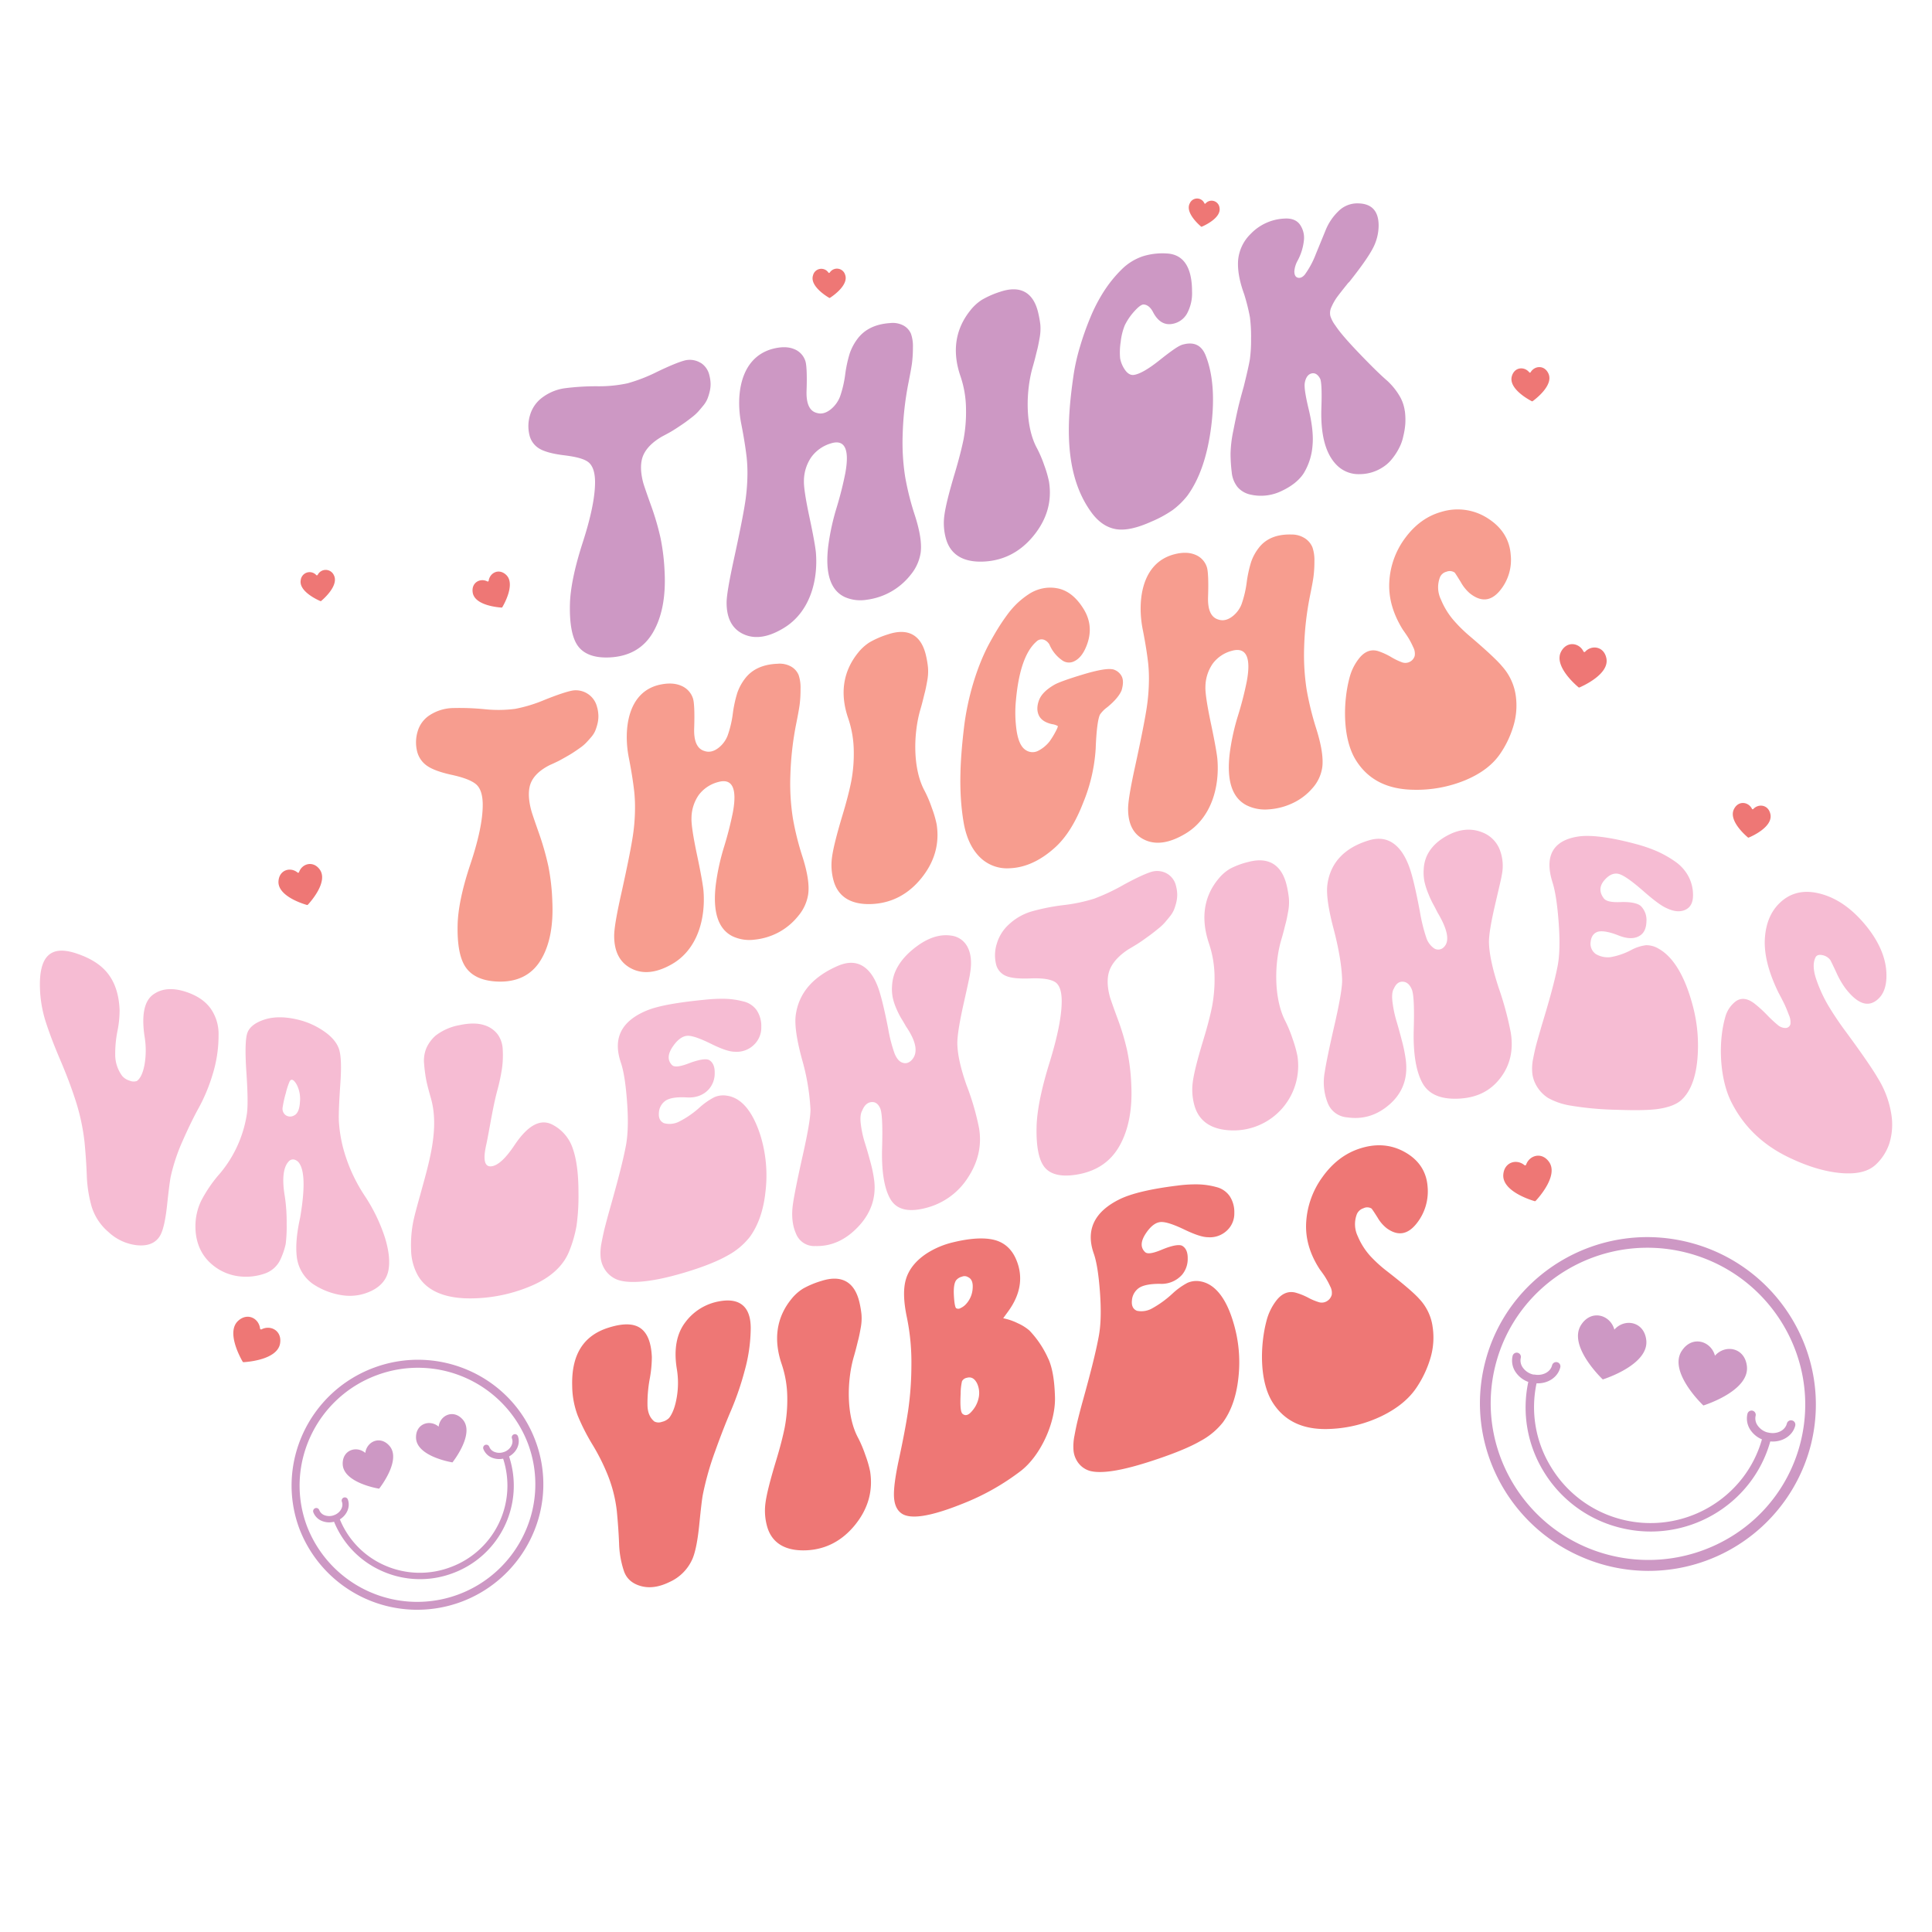
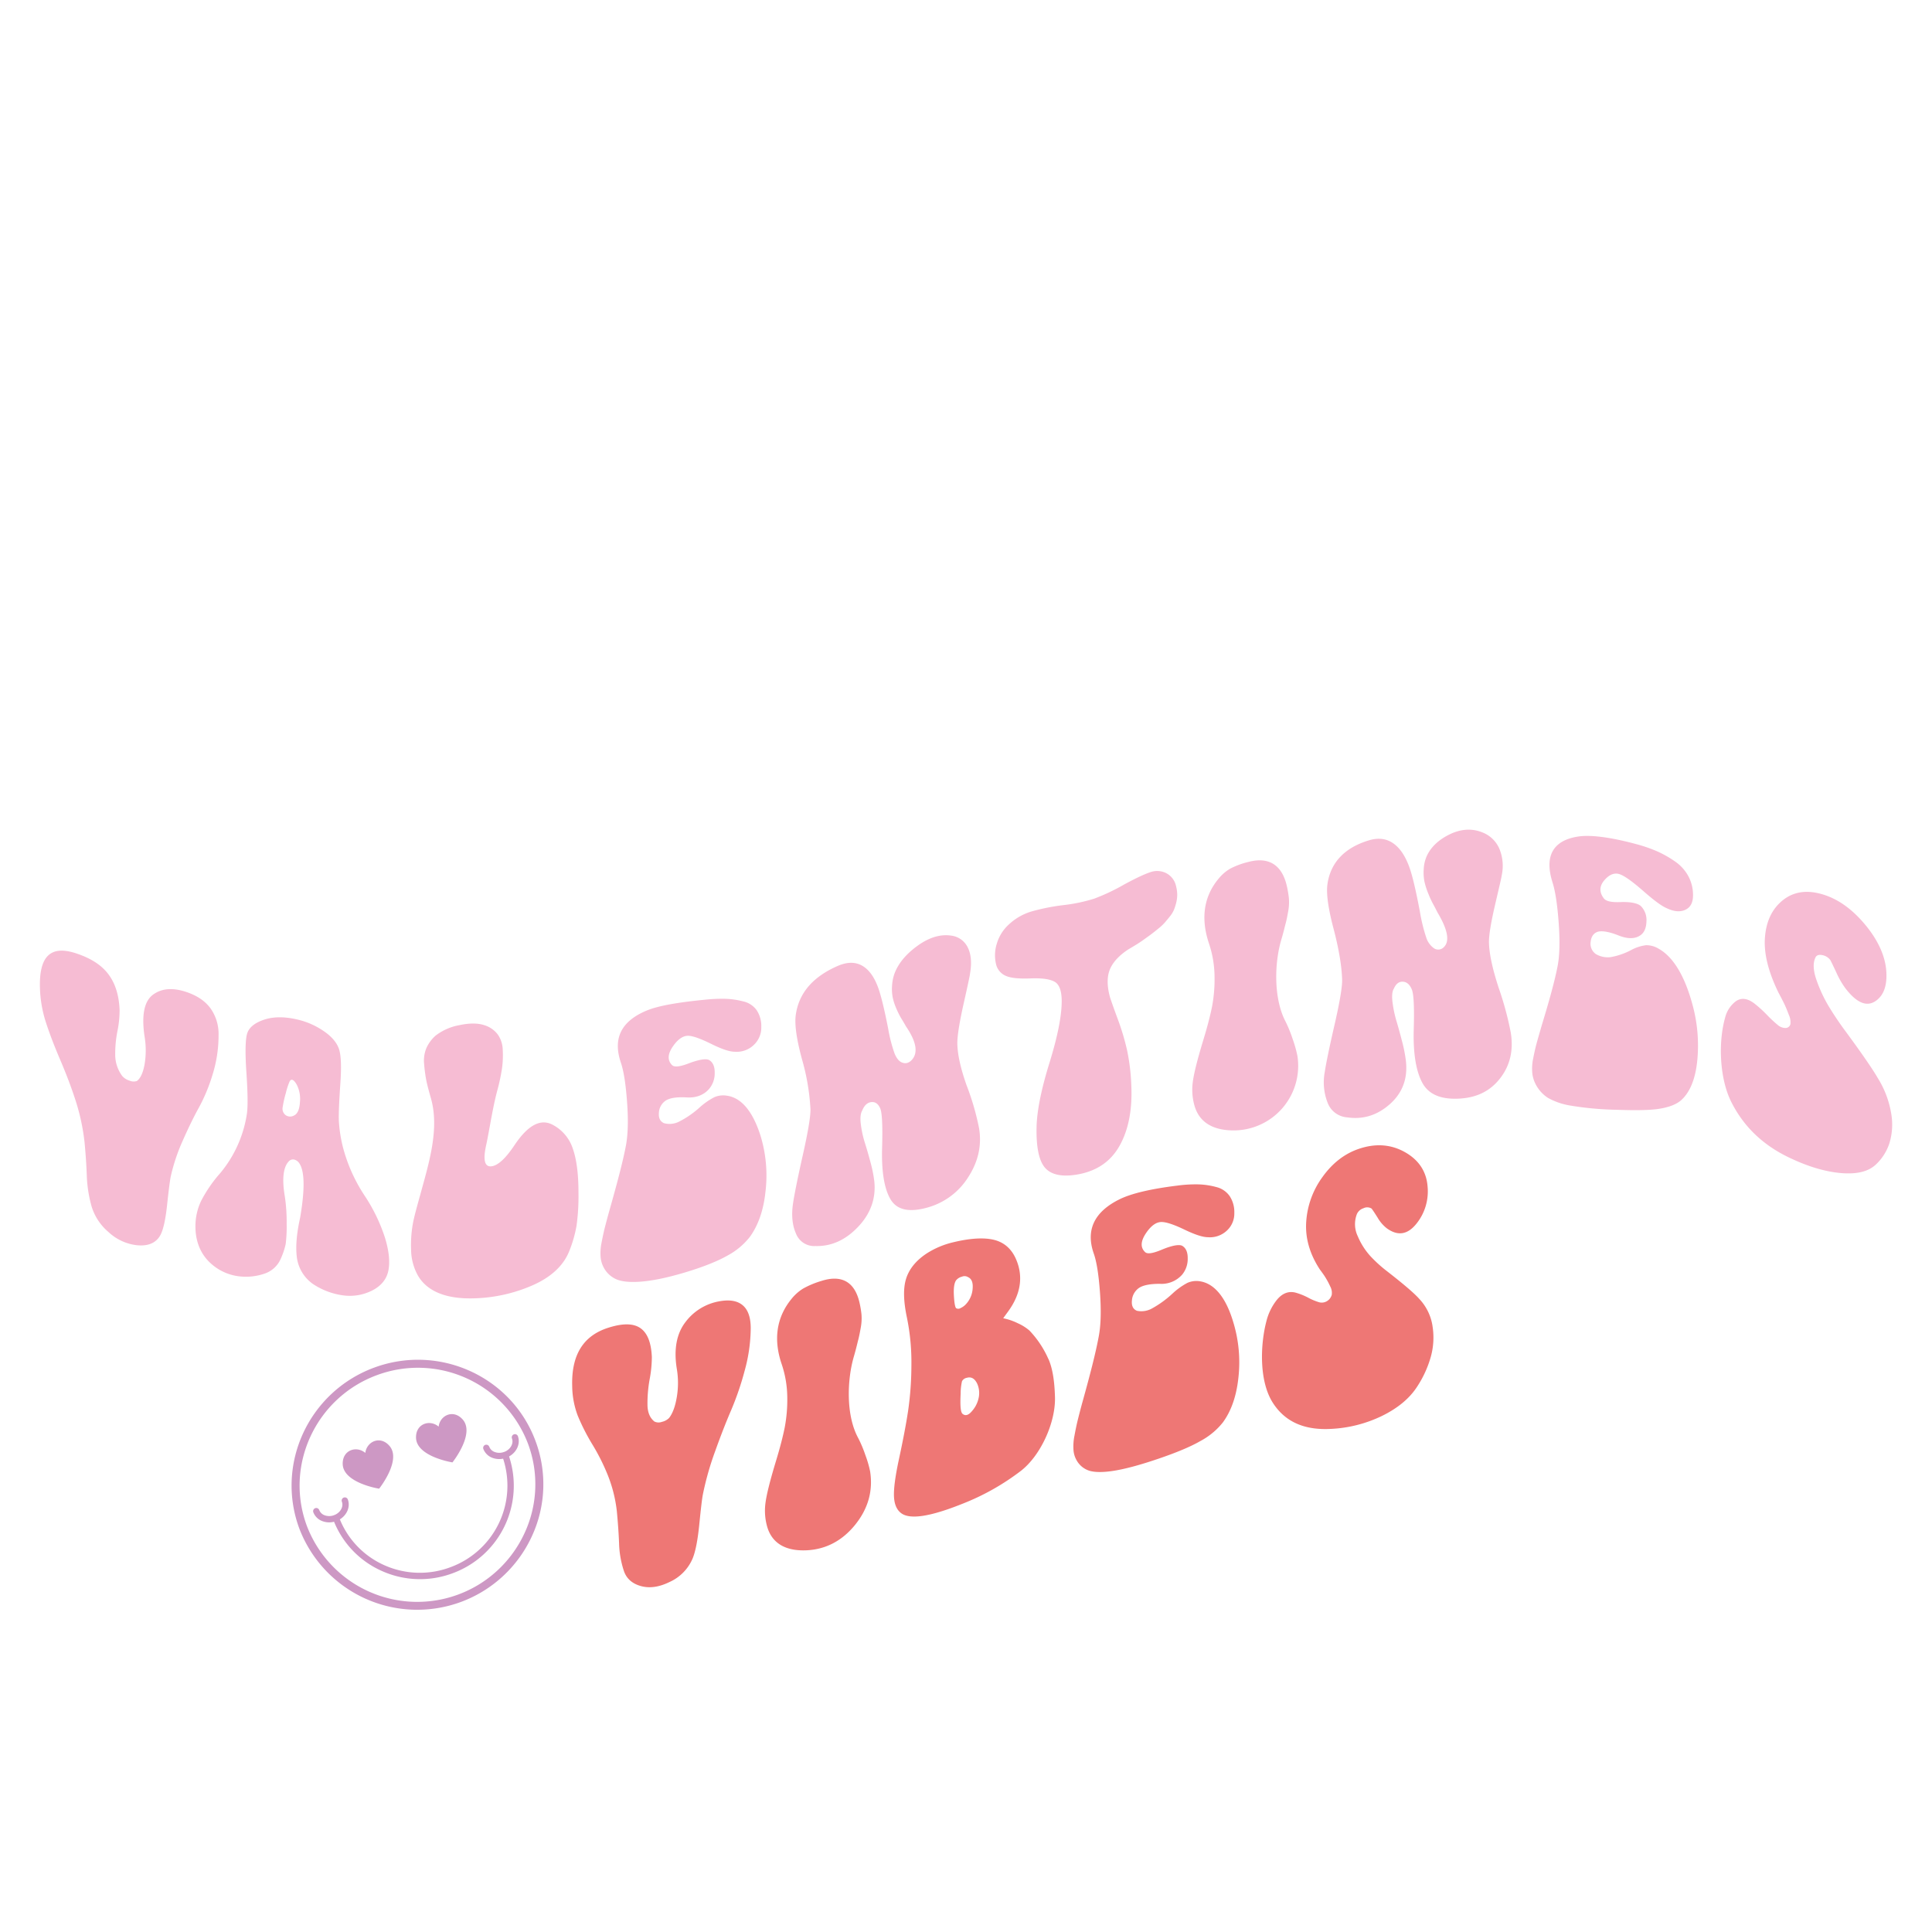
<svg xmlns="http://www.w3.org/2000/svg" id="Layer_1" data-name="Layer 1" viewBox="0 0 864 864">
  <defs>
    <style>.cls-1{fill:#cd98c4;}.cls-2{fill:#f79d8f;}.cls-3{fill:#f6bcd3;}.cls-4{fill:#ee7775;}</style>
  </defs>
  <title>Valentines</title>
  <path class="cls-1" d="M239.47,644.38c-10.75-28.88-43.18-43.56-72.29-32.72s-44.05,43.15-33.29,72a56.43,56.43,0,0,0,103.91,3.49A55.26,55.26,0,0,0,239.47,644.38Zm-4.92,41.29a52.83,52.83,0,0,1-97.3-3.23c-10.07-27,3.92-57.27,31.18-67.42a52.64,52.64,0,0,1,67.69,30.61A51.78,51.78,0,0,1,234.55,685.67Zm-81.29-30.91c-.18-6.36,6.21-8.35,10.11-5,.61-5.12,6.68-7.95,10.82-3.13,5.3,6.17-3.89,18.15-4.63,19.11C168.36,665.57,153.5,662.89,153.26,654.76ZM186.05,643c-.18-6.36,6.21-8.35,10.11-5,.61-5.11,6.67-7.94,10.82-3.12,5.3,6.17-3.89,18.15-4.64,19.11C201.15,653.8,186.28,651.13,186.05,643Zm45.54-.78c1.26,3.37-.49,7.21-3.93,9.11a41.69,41.69,0,0,1-25.14,52.2l-.49.18a41.65,41.65,0,0,1-31.44-1.24,41,41,0,0,1-21.2-21.94,8.62,8.62,0,0,1-5.11-.23,6.85,6.85,0,0,1-4.16-4,1.43,1.43,0,0,1,.84-1.83h0a1.41,1.41,0,0,1,1.81.84,4,4,0,0,0,2.48,2.35,5.94,5.94,0,0,0,4.13-.07l.2-.08.12-.06h.06c2.55-1.13,3.95-3.7,3.13-5.89a1.42,1.42,0,1,1,2.66-1c1.21,3.25-.36,6.94-3.56,8.91a38.21,38.21,0,0,0,19.76,20.44A38.85,38.85,0,0,0,201.07,701l.46-.17A38.85,38.85,0,0,0,225,652.32a8.63,8.63,0,0,1-4.68-.33,6.85,6.85,0,0,1-4.16-4,1.42,1.42,0,0,1,.84-1.83h0a1.43,1.43,0,0,1,1.81.85,4,4,0,0,0,2.48,2.35,5.88,5.88,0,0,0,4,0l.14-.07h0l.14,0c2.71-1.07,4.22-3.73,3.38-6a1.43,1.43,0,0,1,.84-1.83h0A1.41,1.41,0,0,1,231.59,642.22Z" />
-   <path class="cls-1" d="M809.91,645.81c9.83-39.92-14.9-80.45-55.13-90.36s-81,14.5-90.79,54.42c-8.85,35.93,10.31,72.37,43.58,86.51a74.92,74.92,0,0,0,102.34-50.57Zm-36.44,41.82a70.92,70.92,0,0,1-64,4.35c-31.14-13.24-49.09-47.34-40.81-81,9.2-37.35,47.33-60.2,85-50.92a71.16,71.16,0,0,1,10.82,3.61c31.15,13.23,49.1,47.34,40.82,81A69,69,0,0,1,773.47,687.63Zm-66.4-95.11c4.57-7.14,13.11-4.54,14.88,2.1,4.52-5.18,13.32-3.75,14.27,4.68,1.22,10.78-17.91,17.1-19.45,17.59C715.6,615.77,701.22,601.66,707.07,592.52Zm45,11.65c4.57-7.14,13.11-4.54,14.87,2.11,4.52-5.19,13.33-3.75,14.28,4.67,1.21,10.79-17.92,17.1-19.46,17.59C760.58,627.42,746.2,613.31,752.05,604.17Zm50.79,33.34c-1.15,4.66-6,7.59-11.18,7.1-8,28.6-37.64,45.87-66.91,38.66l-.68-.17a55.63,55.63,0,0,1-33.73-25,54.77,54.77,0,0,1-6.9-40.1,11.55,11.55,0,0,1-5.45-4.09,9.11,9.11,0,0,1-1.56-7.56,1.89,1.89,0,0,1,2.29-1.38h0a1.9,1.9,0,0,1,1.36,2.29,5.41,5.41,0,0,0,1,4.45,7.9,7.9,0,0,0,4.61,3l.28,0,.17,0h0l.06,0c3.66.67,7.13-1.11,7.88-4.14a1.89,1.89,0,0,1,3.67.91c-1.1,4.49-5.61,7.38-10.61,7.14a51,51,0,0,0,6.43,37.38A51.85,51.85,0,0,0,725,679.44l.62.16c27.25,6.71,54.81-9.34,62.33-35.91a11.53,11.53,0,0,1-4.92-3.88,9.14,9.14,0,0,1-1.56-7.56,1.9,1.9,0,0,1,2.29-1.38h0a1.9,1.9,0,0,1,1.36,2.29,5.38,5.38,0,0,0,1,4.45,7.8,7.8,0,0,0,4.38,3l.2,0h0a.85.85,0,0,1,.17.06c3.8.85,7.46-.94,8.23-4.07a1.9,1.9,0,0,1,2.29-1.38h0A1.9,1.9,0,0,1,802.84,637.51Z" />
-   <path class="cls-1" d="M469.12,215.41q2.06,12.93-6.66,23.87c-5.82,7.3-13.31,11.34-22.22,11.84-9.24.52-15-2.91-17.11-9.89a25.65,25.65,0,0,1-.78-10.91c.52-3.88,2.06-10.06,4.58-18.49,1.85-6.2,3.17-11.37,4-15.46A67,67,0,0,0,432,182.74a46.38,46.38,0,0,0-2.51-14.61c-3.75-11-2.32-20.92,4.5-29.39a20.93,20.93,0,0,1,5.1-4.65,40.41,40.41,0,0,1,8.21-3.61c8.92-3,14.78.18,16.95,9.22a46,46,0,0,1,1,5.54,22.53,22.53,0,0,1-.35,6c-.4,2.33-.78,4.15-1.12,5.44s-.91,3.87-1.9,7.27c-3.07,10.48-3.64,26.48,1.9,36.57A53.89,53.89,0,0,1,467,208.1,48.23,48.23,0,0,1,469.12,215.41Zm-64.32-2.12a98.8,98.8,0,0,1-1.12-18.9,139,139,0,0,1,2.68-23.65c.65-3.34,1.18-6.09,1.47-8.2a54.78,54.78,0,0,0,.43-7.16,16.93,16.93,0,0,0-.87-6.13,7.6,7.6,0,0,0-3.2-3.59,10.21,10.21,0,0,0-6.13-1.18c-6.53.43-11.47,2.79-14.7,7.2a23.51,23.51,0,0,0-3.37,6.41,57.27,57.27,0,0,0-2,9.27,49.12,49.12,0,0,1-2.33,10,13.64,13.64,0,0,1-3.89,5.49c-2.19,1.84-4.33,2.45-6.4,1.84-3.34-.79-4.88-4.16-4.67-10,.26-7.13,0-11.57-.52-13.18a8.52,8.52,0,0,0-5.18-5.45c-2.65-1.06-5.84-1-9.51-.05-14.71,4-16.48,21.09-14,33.54,1.55,7.8,2.19,13.06,2.42,15a66.89,66.89,0,0,1,.35,7.52,87.79,87.79,0,0,1-1.21,13.78c-.81,5-2.47,13.34-5,24.92-2,9.33-3.11,15.6-3.11,18.76,0,7.1,2.57,11.84,7.7,14.14s11.1,1.31,17.89-2.83c11.55-7,15.38-21,14.35-33.65-.17-2.06-1.06-7.36-2.85-15.72s-2.6-13.84-2.51-16.39a18.93,18.93,0,0,1,3.29-10.63,16.66,16.66,0,0,1,8.64-6.12c6.3-2.05,8.57,2.45,6.57,13.3a158.84,158.84,0,0,1-4,15.79,105.17,105.17,0,0,0-3.63,16.82c-1.45,12.15,1,19.79,7.44,22.78a17.38,17.38,0,0,0,9.85,1.18,29.75,29.75,0,0,0,19.54-11.11,20.36,20.36,0,0,0,4.5-9.89q.84-6.12-2.6-16.78A123.27,123.27,0,0,1,404.8,213.29Zm-91.46-51a9.29,9.29,0,0,0-6.92-1.14c-2.65.66-6.8,2.37-12.44,5.07a73.49,73.49,0,0,1-13.32,5.19A60.61,60.61,0,0,1,267,172.74a109.31,109.31,0,0,0-14.09.84,21.7,21.7,0,0,0-10.28,4.11,14.92,14.92,0,0,0-5.54,7.77,16.89,16.89,0,0,0-.34,9,9.56,9.56,0,0,0,4.41,6.14c2.24,1.35,5.93,2.37,11.06,3S261,205.1,263,206.59s3.11,4.5,3.11,9.06q0,9.9-5.53,27c-3.69,11.41-5.56,20.68-5.71,27.75-.18,8.73,1,15,3.63,18.55s7.27,5.32,13.83,5.06c9-.36,15.54-4.15,19.63-11.1s5.78-16,5.27-26.85a96,96,0,0,0-1.81-15.35,116.78,116.78,0,0,0-4.33-14.8c-1.9-5.29-3-8.56-3.37-9.76-1.43-5.25-1.38-9.55,0-12.65s4.15-5.83,8.3-8.26c1.5-.79,2.68-1.43,3.54-1.91s2-1.18,3.38-2.09,2.5-1.66,3.37-2.28,1.9-1.4,3.11-2.35a21.23,21.23,0,0,0,2.85-2.58c.69-.78,1.44-1.67,2.25-2.66a12.17,12.17,0,0,0,1.82-2.95,22.23,22.23,0,0,0,1-3.17,14.2,14.2,0,0,0,.44-3.52,16.19,16.19,0,0,0-.52-3.79A8.92,8.92,0,0,0,313.34,162.24Zm214.9-7.93c-1.38.45-4.58,2.65-9.59,6.65s-8.86,6.22-11.5,6.64q-2.07.32-3.8-1.9a13.31,13.31,0,0,1-2.42-5.47,30.22,30.22,0,0,1,.26-7.48,27.67,27.67,0,0,1,1.81-7.31,26.93,26.93,0,0,1,4.32-6.32c1.85-2.05,3.23-3.05,4.15-3,1.62.11,3.06,1.25,4.15,3.36,2.23,4.29,5.25,6.14,9.17,5.21a9.31,9.31,0,0,0,6.13-4.66,19.07,19.07,0,0,0,2.17-9.63c0-10.39-3.41-16.1-10.21-17a29.55,29.55,0,0,0-11.67,1.12,24.41,24.41,0,0,0-9.68,6,56.85,56.85,0,0,0-7.86,9.72,73.13,73.13,0,0,0-6.14,11.87,127,127,0,0,0-4.5,12.7,91.59,91.59,0,0,0-2.85,12.36c-2.91,19.81-5,44.33,7.95,62,3.12,4.24,6.77,6.73,11,7.43s9.53-.57,15.82-3.4a52.24,52.24,0,0,0,9.6-5.25,34.75,34.75,0,0,0,6.48-6.36q8.13-11.19,10.63-30.92c1.67-13.17.68-23.84-2.5-31.78C537.25,154.17,533.66,152.55,528.24,154.31Zm100,29.51a18,18,0,0,0-2.42-6.91,29.92,29.92,0,0,0-5.44-6.68c-2.89-2.48-7-6.5-12.28-12s-8.93-9.67-10.89-12.68a14.34,14.34,0,0,1-2.25-4.24,6.07,6.07,0,0,1,.52-4.16,23.66,23.66,0,0,1,2.33-4.15c.87-1.2,2.39-3.16,4.58-5.87a6.18,6.18,0,0,1,1-1.09c5.07-6.39,8.53-11.27,10.38-14.72a22.05,22.05,0,0,0,2.76-10.49c0-6.47-3.05-9.82-9.16-9.93a11.92,11.92,0,0,0-8.91,3.59,24.55,24.55,0,0,0-5.61,8.34q-1.9,4.66-4.41,10.76a39.27,39.27,0,0,1-4.93,9.17c-1,1.19-2.08,1.65-3.11,1.38s-1.56-1.22-1.56-2.87a11.66,11.66,0,0,1,1.38-4.61,24.35,24.35,0,0,0,2.86-8.94,10.32,10.32,0,0,0-1.73-7.32c-1.44-2-3.73-2.88-6.83-2.71a22.26,22.26,0,0,0-15.22,6.87,18.76,18.76,0,0,0-5.62,11.89c-.28,4.31.61,9.28,2.68,14.95a89,89,0,0,1,2.6,10.32,67.47,67.47,0,0,1,.52,9.6,64.35,64.35,0,0,1-.52,9.23q-.53,3.33-2.77,12.34-1.72,6.06-2.59,9.85t-2.08,9.94a55.15,55.15,0,0,0-1.21,10.15,69.78,69.78,0,0,0,.52,8.26,12.42,12.42,0,0,0,2.68,6.76,10.58,10.58,0,0,0,5.79,3.3,21.09,21.09,0,0,0,14-1.71c4.36-2.07,7.61-4.64,9.68-7.77a27.78,27.78,0,0,0,4-12.64c.4-4.29-.21-9.76-1.73-16.07-1.46-6.07-2.08-10.06-1.73-11.89.45-2.35,1.47-3.73,3-4.11s2.86.43,3.89,2.42c.58,1.44.77,5.8.52,13-.43,12.72,2.14,21.54,7.78,26.41a13.74,13.74,0,0,0,9.43,3.2,18.92,18.92,0,0,0,10.46-3.23,16,16,0,0,0,3.8-3.44,26.64,26.64,0,0,0,3.28-5,20,20,0,0,0,1.91-5.41,33.26,33.26,0,0,0,.86-5.31A30.3,30.3,0,0,0,628.26,183.82Z" />
-   <path class="cls-2" d="M267.09,316.43a16.59,16.59,0,0,1,.52,3.83,14.24,14.24,0,0,1-.43,3.48,22.07,22.07,0,0,1-1,3.1,11.08,11.08,0,0,1-1.82,2.83c-.8.94-1.55,1.77-2.24,2.5a19.69,19.69,0,0,1-2.86,2.38c-1.21.86-2.25,1.56-3.11,2.12s-2,1.23-3.37,2-2.51,1.42-3.37,1.83-2.05,1-3.55,1.64c-4.14,2.1-6.91,4.61-8.29,7.59s-1.44,7.29,0,12.65c.32,1.23,1.47,4.59,3.37,10a124,124,0,0,1,4.32,15.14A97.65,97.65,0,0,1,247,403.08c.51,10.91-1.18,19.8-5.27,26.43s-10.65,9.88-19.62,9.43c-6.56-.33-11.18-2.52-13.83-6.35s-3.82-10.2-3.63-18.91c.15-7.06,2-16.14,5.7-27.19s5.53-19.9,5.53-26.5q0-6.84-3.11-9.36c-2.07-1.68-5.68-3-10.8-4.12s-8.82-2.49-11.07-4.09a11,11,0,0,1-4.41-6.6,16.83,16.83,0,0,1,.35-8.94,12.83,12.83,0,0,1,5.53-7.18,19.89,19.89,0,0,1,10.29-3.06,114.43,114.43,0,0,1,14.09.52,58.34,58.34,0,0,0,13.66-.16,65.54,65.54,0,0,0,13.31-4.09c5.64-2.24,9.8-3.65,12.45-4.12a9.76,9.76,0,0,1,10.89,7.64Zm87.48,49.44a100.17,100.17,0,0,1-1.12-18.93,139,139,0,0,1,2.68-23.59c.66-3.32,1.18-6.06,1.47-8.16A52.82,52.82,0,0,0,358,308a17.34,17.34,0,0,0-.86-6.15,7.86,7.86,0,0,0-3.2-3.67,10.46,10.46,0,0,0-6.14-1.35c-6.53.24-11.47,2.43-14.69,6.72a22.5,22.5,0,0,0-3.38,6.29,55.12,55.12,0,0,0-2,9.19,47.06,47.06,0,0,1-2.34,9.94,12.76,12.76,0,0,1-3.89,5.33c-2.18,1.75-4.32,2.27-6.4,1.57-3.34-.94-4.87-4.39-4.66-10.25.25-7.12,0-11.57-.52-13.21a9.16,9.16,0,0,0-5.19-5.7c-2.65-1.18-5.84-1.32-9.51-.54-14.89,3.16-16.41,20.62-14,32.73,1.56,7.86,2.19,13.2,2.42,15.18a68.06,68.06,0,0,1,.34,7.55,85.38,85.38,0,0,1-1.21,13.71c-.8,4.95-2.46,13.19-5,24.6-2.06,9.2-3.11,15.4-3.11,18.57,0,7.1,2.56,12,7.69,14.62s11.11,2,17.9-1.82c11.72-6.55,15.37-20.55,14.35-33-.18-2.07-1.07-7.42-2.86-15.86s-2.6-14-2.5-16.5a18.26,18.26,0,0,1,3.28-10.48,15.87,15.87,0,0,1,8.65-5.74c6.3-1.78,8.57,2.79,6.57,13.57a160.07,160.07,0,0,1-4,15.62,101.61,101.61,0,0,0-3.63,16.68c-1.45,12.08,1,19.83,7.43,23.08a17.69,17.69,0,0,0,9.86,1.54,29.07,29.07,0,0,0,10.72-3.23,28.53,28.53,0,0,0,8.81-7.32,19.6,19.6,0,0,0,4.5-9.78c.56-4.07-.29-9.69-2.59-16.84A125.62,125.62,0,0,1,354.57,365.87Zm62.16-4.55a55.22,55.22,0,0,0-3.2-7.58c-5.54-10.09-5-26.09-1.9-36.56,1-3.41,1.55-6,1.9-7.28s.72-3.11,1.13-5.44a22.52,22.52,0,0,0,.34-6,42.1,42.1,0,0,0-.95-5.54c-2.16-9-8-12.22-16.94-9.23a40.43,40.43,0,0,0-8.22,3.55,20.85,20.85,0,0,0-5.1,4.6c-6.81,8.4-8.25,18.32-4.49,29.34a46.9,46.9,0,0,1,2.51,14.64,66.59,66.59,0,0,1-1.13,13.61c-.81,4.09-2.13,9.24-4,15.41-2.51,8.39-4.06,14.54-4.58,18.41a25.93,25.93,0,0,0,.78,10.93c2.1,7,7.88,10.54,17.12,10.1,8.9-.43,16.39-4.46,22.21-11.77s8-15.29,6.66-23.91A48.14,48.14,0,0,0,416.73,361.32Zm80.83-62c-2.2-.45-6.66.31-13.4,2.35s-10.93,3.58-12.54,4.5c-3.51,2-5.91,4.27-6.91,6.82s-1.07,5-.09,7,3,3.2,5.79,3.84a7.46,7.46,0,0,1,2.59.82c.23.07-.11,1-1,2.66a37.35,37.35,0,0,1-2.6,4.22,15.43,15.43,0,0,1-5.18,4.26,5.45,5.45,0,0,1-5.54-.38q-2.94-1.85-4-8.32a56.33,56.33,0,0,1-.35-13.89c1.19-13.2,4.26-22,9.17-26.29a3.25,3.25,0,0,1,3.19-.87,4.68,4.68,0,0,1,2.68,2.32,16.12,16.12,0,0,0,5.36,6.73,5.22,5.22,0,0,0,5.88.52c2.07-1.06,3.73-3.12,5-6.09,2.59-6,2.33-11.74-1-17.15s-7.29-8.46-11.84-9.29a16.9,16.9,0,0,0-6.57.07,17.84,17.84,0,0,0-6.05,2.51,38.33,38.33,0,0,0-5.19,4.08,39.65,39.65,0,0,0-4.75,5.5c-1.56,2.14-2.88,4.13-4,5.95s-2.3,3.87-3.54,6.12c-6,10.94-10,25.25-11.5,37.52-1.7,14.17-2.65,28.52-.26,42.77,1.09,6.48,3.37,11.71,7,15.45a17.26,17.26,0,0,0,13.75,5.23c6.88-.29,13.67-3.38,20.23-9.34q7.42-6.75,12.53-20A75.68,75.68,0,0,0,490,334.73c.3-8.16,1-13.25,1.9-15.14a13.57,13.57,0,0,1,3.28-3.32c3.34-2.74,5.48-5.28,6.4-7.54.81-2.74.81-4.87,0-6.37A6.24,6.24,0,0,0,497.56,299.29ZM677.8,310.74a24.75,24.75,0,0,0-6-12.7c-2.07-2.54-7.1-7.25-14.87-13.85a65.73,65.73,0,0,1-6.91-6.86,33.87,33.87,0,0,1-5.62-9.21,12.53,12.53,0,0,1-.43-10,4.29,4.29,0,0,1,2.93-2.45,3.85,3.85,0,0,1,3.64.39c.23.25,1.12,1.63,2.68,4.17a18.51,18.51,0,0,0,4.06,5.08c5,4,9.47,3.66,13.48-1.17a21.5,21.5,0,0,0,4.84-16c-.47-6.7-3.83-12.21-10.11-16.25a24.76,24.76,0,0,0-20.83-3c-6.34,1.75-11.7,5.62-16.08,11.47a35.94,35.94,0,0,0-7.26,19.62c-.46,7.21,1.55,14.37,6,21.57,1.27,1.78,2.19,3.16,2.76,4.12a39.41,39.41,0,0,1,1.91,3.74,6.27,6.27,0,0,1,.69,3.84,4.29,4.29,0,0,1-2.08,2.65,4.35,4.35,0,0,1-3.54.31,28.36,28.36,0,0,1-4.93-2.37,29.73,29.73,0,0,0-5.7-2.62c-3.06-1-5.86,0-8.22,2.7a23.09,23.09,0,0,0-4.75,9.37c-2.75,10.34-3.24,26.57,2.76,36.43,5.44,8.92,14.14,13.33,26.11,13.47a57.22,57.22,0,0,0,22.82-4.22c7-2.91,12.28-6.81,15.74-11.88a44.3,44.3,0,0,0,6-12.71A31.51,31.51,0,0,0,677.8,310.74Zm-93.45-2.25a101.59,101.59,0,0,1-1.13-19,136.05,136.05,0,0,1,2.68-23.36c.66-3.26,1.19-6,1.47-8a51.63,51.63,0,0,0,.44-7.1,17.82,17.82,0,0,0-.87-6.24,8.85,8.85,0,0,0-3.2-3.94,10.76,10.76,0,0,0-6.13-1.81c-6.54-.2-11.48,1.78-14.7,6a21.63,21.63,0,0,0-3.37,6.18,55.13,55.13,0,0,0-2,9.15,47.51,47.51,0,0,1-2.33,9.89,12.68,12.68,0,0,1-3.9,5.27c-2.18,1.72-4.32,2.24-6.39,1.55-3.35-.93-4.88-4.34-4.67-10.21.25-7.12,0-11.56-.52-13.19a8.84,8.84,0,0,0-5.19-5.59c-2.65-1.11-5.83-1.16-9.5-.18-14.77,3.93-16.48,21.19-14,33.63,1.55,7.78,2.19,13,2.42,15a66.89,66.89,0,0,1,.35,7.52,88.33,88.33,0,0,1-1.21,13.8c-.81,5-2.47,13.38-5,25-2.05,9.38-3.11,15.68-3.11,18.85,0,7.1,2.56,11.73,7.69,14s11.12,1.17,17.9-2.86c11.55-6.85,15.38-20.72,14.35-33.26-.17-2.07-1.07-7.41-2.85-15.83s-2.6-13.93-2.51-16.47a18.44,18.44,0,0,1,3.28-10.52,15.57,15.57,0,0,1,8.65-5.75c6.3-1.72,8.57,2.95,6.57,13.68a153.14,153.14,0,0,1-4,15.55,100.57,100.57,0,0,0-3.63,16.64c-1.45,12.07,1,19.79,7.44,23.19a18.56,18.56,0,0,0,9.85,1.88A29.43,29.43,0,0,0,578,359.21a26.25,26.25,0,0,0,8.82-6.61,17.79,17.79,0,0,0,4.49-9.37c.56-4-.29-9.72-2.59-17.09A133.76,133.76,0,0,1,584.35,308.49Z" />
  <path class="cls-3" d="M256.2,513.78q2.51,7.19,2.5,19.73a96.62,96.62,0,0,1-.86,14.57,55.54,55.54,0,0,1-3.28,11.45c-2.45,6.2-7.76,11.38-16,15.09a69.61,69.61,0,0,1-26.54,6c-12.66.39-21-3.21-25.07-10.09a24.31,24.31,0,0,1-3.11-11.85,53.83,53.83,0,0,1,1-12.53c.81-3.79,2.23-8.67,3.8-14.4,3.41-12.44,7.78-27.2,4.15-40.3-1-3.51-1.76-6.34-2.16-8.37a66,66,0,0,1-.95-7.14,14.64,14.64,0,0,1,1-7.22,16.36,16.36,0,0,1,4.15-5.61,24.48,24.48,0,0,1,10.54-4.64c4.38-.95,8.19-1,11.24,0a12,12,0,0,1,5.88,4,12.36,12.36,0,0,1,2.33,6.88,43.1,43.1,0,0,1-.34,8.59,88.52,88.52,0,0,1-2.16,10c-1.08,4.06-2,8.75-2.94,13.87s-1.55,8.47-1.9,10c-1.58,6.91-.8,10.21,2.42,9.75q4.31-.61,10.2-9.46,9-13.46,17.11-9.06A18.52,18.52,0,0,1,256.2,513.78ZM325.1,490a10,10,0,0,0-5.62.66,31.22,31.22,0,0,0-6.66,4.65,42.27,42.27,0,0,1-9.25,6.35,9.45,9.45,0,0,1-6.66.62c-1.73-.81-2.47-2.39-2.24-4.71a6.93,6.93,0,0,1,2.93-5.31c1.81-1.24,5.07-1.76,9.51-1.49,4.11.26,7.55-1,10-3.79a10.76,10.76,0,0,0,2.51-7.1c.06-2.87-.78-4.81-2.51-5.84-1.38-.71-4.53-.23-9.16,1.53-3.89,1.48-6.4,1.79-7.44.72q-3.1-3.19.35-8.25c2.3-3.36,4.69-4.95,7.09-4.83,2.06.11,5.48,1.33,10.2,3.67s8.24,3.49,10.55,3.47a11,11,0,0,0,8.3-2.95,10.6,10.6,0,0,0,3.45-8.14,12.73,12.73,0,0,0-2.07-7.5,10.1,10.1,0,0,0-6-3.93,36.59,36.59,0,0,0-7.95-1.16,71.82,71.82,0,0,0-9.42.43c-11.93,1.19-20.65,2.66-25.94,4.88-11.39,4.79-15.06,12.53-11.41,23.25,1.3,3.8,2.19,9.72,2.77,17.61s.43,14.44-.52,19.49c-1.43,7.55-4,17-7.09,28-1.05,3.68-1.81,6.59-2.33,8.63s-1,4.31-1.47,6.78a22.77,22.77,0,0,0-.43,6.34,12,12,0,0,0,1.29,4.56,11.71,11.71,0,0,0,5.79,5.48c2.37,1,5.69,1.34,9.95,1.1,5.41-.3,12.33-1.67,20.74-4.19s14.77-5.13,19-7.55a31.56,31.56,0,0,0,10-8.37c3.76-5.19,6.14-12,7-20.48A60.73,60.73,0,0,0,340.14,508C336.68,497,331.53,490.9,325.1,490Zm-153,63.31c1.85,6,2.39,11,1.56,15-.78,3.75-3.17,6.71-7.09,8.74a22.08,22.08,0,0,1-12.88,2.28,32,32,0,0,1-13.74-5.13,17.26,17.26,0,0,1-7.18-11.81q-.94-7.08,1.47-17.93,3.28-19.27-.52-24.42a3.76,3.76,0,0,0-2.33-1.51,2.57,2.57,0,0,0-2.34.94c-2.33,2.51-3,7.68-1.72,15.3a76,76,0,0,1,.86,12.51,62.67,62.67,0,0,1-.43,9.06,32.58,32.58,0,0,1-2.16,6.47,12,12,0,0,1-7,6.66,25.52,25.52,0,0,1-11.32,1.35,22.81,22.81,0,0,1-14.44-7.24c-3.63-4-5.44-9.1-5.44-15.18A26.24,26.24,0,0,1,90,536.94,61.47,61.47,0,0,1,98.6,524.5a54.05,54.05,0,0,0,11.76-26.05c.52-3,.48-9.36-.17-18.87-.61-9-.46-14.81.35-17.41s3.26-4.67,7.26-6.06c4.18-1.46,9-1.52,14.35-.36A34.47,34.47,0,0,1,146,462q4.67,3.58,5.79,7.78c.75,2.81.91,7.69.43,14.59-.55,8-.8,13.65-.69,16.76a63,63,0,0,0,1.73,11.5,72.23,72.23,0,0,0,9.85,22.15A76.43,76.43,0,0,1,172.08,553.26ZM132.67,485c-1.28-2.2-2.34-2.71-3.12-1.45a30.44,30.44,0,0,0-1.73,5.31,46.69,46.69,0,0,0-1.38,6.13,3.64,3.64,0,0,0,1.21,3.64,3.5,3.5,0,0,0,3.8.25c1.6-.72,2.51-2.77,2.68-6A14,14,0,0,0,132.67,485Zm713.09,13a43.23,43.23,0,0,0-6-15.88c-2.08-3.63-7.09-11-14.87-21.52-2.43-3.29-4.73-6.74-6.92-10.31a63.47,63.47,0,0,1-5.62-12c-1.55-4.4-1.63-7.81-.43-10.17.47-.92,1.44-1.29,2.94-1a5.77,5.77,0,0,1,3.63,2.17q.35.54,2.68,5.5a38,38,0,0,0,4.06,7.12c5,6.53,9.47,8.49,13.49,5.79,3.68-2.48,5.28-6.93,4.84-13.38-.48-6.95-3.83-14.28-10.11-21.58s-13.24-11.82-20.84-13.4c-6.32-1.32-11.7,0-16.08,3.88s-6.8,9.34-7.26,16.35,1.56,15.05,6.05,24.29q1.9,3.54,2.77,5.39c.57,1.23,1.21,2.77,1.9,4.62a7.72,7.72,0,0,1,.69,4.16,2.28,2.28,0,0,1-2.07,1.69,5.23,5.23,0,0,1-3.55-1.31,56.76,56.76,0,0,1-4.92-4.6,54.42,54.42,0,0,0-5.71-5.15c-3.06-2.29-5.85-2.55-8.21-.85a13.17,13.17,0,0,0-4.76,7.37c-3.1,11-2.48,27.14,2.77,37.6,5.52,11,14.12,19.33,26.11,25,8.17,3.89,15.79,6.19,22.82,6.81s12.27-.55,15.73-3.8a22.7,22.7,0,0,0,6.05-9.48A28.67,28.67,0,0,0,845.76,498ZM95.06,480.57A58.5,58.5,0,0,0,97.74,463a19.76,19.76,0,0,0-3.63-12.11c-2.42-3.27-6-5.66-10.72-7.25-6.08-2.05-11.09-1.69-15,1.21s-5.17,9.22-3.72,18.78a37.68,37.68,0,0,1,0,12.27c-.69,3.86-1.85,6.37-3.46,7.52a4.4,4.4,0,0,1-3.2-.13,7,7,0,0,1-3.37-2.13,16,16,0,0,1-3.11-9,52.12,52.12,0,0,1,1-11.11,45.31,45.31,0,0,0,.95-9.49c-.28-6.5-1.93-11.85-5.1-16s-7.93-7.08-14.26-9.19c-11.29-3.76-16.64,1-16.26,15.27a54.85,54.85,0,0,0,2.51,15.07c1.56,4.91,3.75,10.69,6.57,17.29s5,12.44,6.66,17.54A94.46,94.46,0,0,1,37.83,511q.78,8.37,1,15.14A58.13,58.13,0,0,0,41,539.66,24.3,24.3,0,0,0,48.55,551a22.14,22.14,0,0,0,12.88,5.89c5.06.46,8.55-1.19,10.38-4.71,1.27-2.46,2.25-7,2.94-13.53S76,528,76.3,526.38a84.38,84.38,0,0,1,5.54-16.54q3.8-8.58,7.17-14.64A77.6,77.6,0,0,0,95.06,480.57Zm646.71-56.29a10.58,10.58,0,0,0-5.62-1.58,18.83,18.83,0,0,0-6.66,2.15,31.1,31.1,0,0,1-9.25,3.19,10.43,10.43,0,0,1-6.66-1.44,5.64,5.64,0,0,1-2.24-5.37c.23-2.26,1.22-3.78,2.94-4.45s5.07-.23,9.51,1.55c4.12,1.65,7.55,1.66,10-.21,1.61-1.21,2.45-3.3,2.51-6.14a8.77,8.77,0,0,0-2.51-6.79c-1.38-1.24-4.52-1.95-9.16-1.77-3.86.15-6.4-.32-7.43-1.71q-3.12-4.17.34-8.14c2.31-2.64,4.68-3.46,7.09-2.51,2.05.8,5.48,3.21,10.2,7.36s8.24,6.77,10.55,7.74c3.22,1.53,6,1.78,8.3.71s3.45-3.22,3.45-6.52a17.78,17.78,0,0,0-2.07-8.47,18.78,18.78,0,0,0-6-6.64,47.45,47.45,0,0,0-8-4.53,66,66,0,0,0-9.42-3.24c-12-3.23-20.65-4.18-25.94-3.36-11.38,1.77-15.07,8.93-11.41,20.49,1.3,4.08,2.19,10.21,2.77,18.23s.44,14.53-.52,19.37c-1.42,7.21-3.95,16.1-7.09,26.43-1,3.48-1.81,6.24-2.33,8.18s-1,4.12-1.47,6.51a22,22,0,0,0-.43,6.26,13.86,13.86,0,0,0,1.29,4.8,15.82,15.82,0,0,0,5.8,6.63,30.6,30.6,0,0,0,9.94,3.4,140.48,140.48,0,0,0,20.74,1.89c8.41.31,14.79.22,19-.44,4.45-.71,7.84-2,10-4,3.75-3.47,6.14-9.17,7-17.21A69.05,69.05,0,0,0,756.81,449C753.33,436.25,748.21,427.88,741.77,424.28Zm-71.58,17.4c-2.77-8.48-4.27-15.36-4.32-20.5,0-3.39,1-9.11,2.85-17.05s2.85-12.15,2.85-12.65a20,20,0,0,0-1-11.8,13.51,13.51,0,0,0-7.43-7.34c-4.78-2-9.8-1.67-14.87.8s-8.61,5.9-10.37,10.05a16.63,16.63,0,0,0-1.21,5.61,20.85,20.85,0,0,0,.34,5.49,33.16,33.16,0,0,0,1.73,5.39,45,45,0,0,0,2.08,4.52c.57,1,1.26,2.36,2.07,3.95,4.61,7.7,5.47,12.87,2.77,15.43a3.43,3.43,0,0,1-4.67.29,9.32,9.32,0,0,1-3.2-4.63,77.64,77.64,0,0,1-2.85-11.67c-1.74-9.24-3.27-15.68-4.5-19.22-1.76-5.11-4.15-8.89-7.26-11.12s-6.76-2.69-10.89-1.46c-11,3.27-17.31,10-18.67,19.65q-.89,6.21,2.76,20c2.42,9.22,3.64,16.86,3.81,22.75.08,3-1,9.68-3.37,20s-3.83,17.42-4.41,21.29a25,25,0,0,0,1.29,13.69,10.1,10.1,0,0,0,8.73,6.54c7.15,1.05,13.55-.94,19.2-6s7.94-11.5,7.08-19.23a64.54,64.54,0,0,0-1.72-8.78c-.93-3.59-1.76-6.62-2.51-9.08a51.44,51.44,0,0,1-1.73-8.19c-.4-3-.2-5.12.6-6.34.93-2.12,2.25-3.14,4-3.05s3.09,1.27,4,3.46,1.14,8.39.86,18c-.3,10.72,1.07,18.73,3.89,23.84s8.22,7.37,16.17,7,14-3.26,18.5-9,6.12-12.53,4.84-20.51A143.37,143.37,0,0,0,670.19,441.68Zm-92.06,23.11a60.05,60.05,0,0,0-3.2-7.9c-5.41-10.27-5.06-26.15-1.9-36.74,1-3.33,1.55-5.83,1.9-7.09s.72-3.05,1.12-5.34a22.22,22.22,0,0,0,.35-6,48.33,48.33,0,0,0-.95-5.63c-2.17-9.26-8-13-17-10.67a35.85,35.85,0,0,0-8.21,3,18.91,18.91,0,0,0-5.1,4.32c-6.82,8-8.25,17.94-4.5,29.13a47.7,47.7,0,0,1,2.51,14.76,66.06,66.06,0,0,1-1.12,13.56c-.81,4-2.13,9.13-4,15.23-2.51,8.29-4.06,14.39-4.58,18.25a25.92,25.92,0,0,0,.78,10.95c2.1,7.09,7.87,10.79,17.11,10.91a28.89,28.89,0,0,0,28.88-33.27A53.21,53.21,0,0,0,578.13,464.79ZM522,390.74a8.94,8.94,0,0,0-6.91-.9q-4,1.17-12.45,5.76a90.65,90.65,0,0,1-13.32,6.29,73.6,73.6,0,0,1-13.65,2.87,94.11,94.11,0,0,0-14.1,2.77,25.4,25.4,0,0,0-10.28,5.78,18.75,18.75,0,0,0-5.53,8.76,17.21,17.21,0,0,0-.35,9,7.5,7.5,0,0,0,4.41,5.34c2.24,1,5.93,1.34,11.06,1.14s8.74.32,10.81,1.53,3.11,4.11,3.11,8.67q0,9.89-5.53,27.74c-3.69,11.91-5.56,21.47-5.71,28.56-.18,8.77,1,14.82,3.63,18s7.28,4.31,13.84,3.31c9-1.36,15.53-5.66,19.62-12.92s5.78-16.37,5.27-27.2a92.75,92.75,0,0,0-1.81-15.23,108.61,108.61,0,0,0-4.33-14.5c-1.9-5.15-3-8.33-3.37-9.5-1.43-5.13-1.38-9.43,0-12.64s4.15-6.18,8.3-8.87c1.5-.88,2.68-1.59,3.55-2.13s2-1.28,3.37-2.26,2.51-1.79,3.37-2.45,1.9-1.47,3.11-2.46a23.22,23.22,0,0,0,2.85-2.69c.69-.8,1.44-1.7,2.25-2.72a12.41,12.41,0,0,0,1.82-3,23.87,23.87,0,0,0,1-3.19,14.75,14.75,0,0,0,.43-3.52,16,16,0,0,0-.52-3.78A8.53,8.53,0,0,0,522,390.74Zm-89.56,95.12c-2.76-7.72-4.26-14.22-4.32-19.34,0-3.38.95-9.36,2.85-17.81s2.85-12.93,2.85-13.44q1.21-7-1-11.5a9.49,9.49,0,0,0-7.44-5.36c-4.78-.72-9.8.79-14.87,4.41s-8.6,7.73-10.37,12.26a18.92,18.92,0,0,0-1.21,5.84,19.6,19.6,0,0,0,.35,5.42,26.72,26.72,0,0,0,1.72,5.05,35.47,35.47,0,0,0,2.08,4.09c.58.92,1.27,2.09,2.07,3.52,4.61,6.72,5.48,11.67,2.77,14.83-1.38,1.62-3,2-4.67,1.28-1.24-.54-2.33-1.86-3.2-4A67.31,67.31,0,0,1,397.19,460c-1.73-8.9-3.28-15.06-4.49-18.37-1.76-4.79-4.15-8.13-7.27-9.84s-6.75-1.6-10.89.22c-11,4.83-17.3,12.06-18.67,21.9q-.87,6.3,2.77,19.75a99.72,99.72,0,0,1,3.8,22.34c.09,3-1,9.8-3.37,20.34s-3.82,17.81-4.41,21.74c-.79,5.26-.37,9.8,1.3,13.56a8.72,8.72,0,0,0,8.73,5.59q10.71.3,19.19-8.73c5.64-6,7.94-12.88,7.09-20.44a60,60,0,0,0-1.73-8.47q-1.38-5.14-2.51-8.65a47.32,47.32,0,0,1-1.73-7.9c-.4-2.94-.2-5.08.61-6.44.92-2.27,2.25-3.52,4-3.73s3.09.71,4,2.73,1.14,8.17.87,17.83c-.31,10.77,1.06,18.54,3.89,23.1s8.21,5.74,16.16,3.55A31.38,31.38,0,0,0,433,526.42q6.75-10.44,4.84-21.89A115.69,115.69,0,0,0,432.46,485.86Z" />
  <path class="cls-4" d="M332.1,583.69c2.42,2,3.63,5.47,3.63,10.29a72.82,72.82,0,0,1-2.68,18.88A131.64,131.64,0,0,1,327,630.59q-3.37,7.78-7.18,18.41a131.52,131.52,0,0,0-5.53,19.54c-.35,1.84-.87,6.24-1.56,13.16s-1.66,12-2.94,15.16a20.15,20.15,0,0,1-10.37,10.62c-4.71,2.31-9,2.9-12.88,1.8s-6.37-3.35-7.52-6.71a42.71,42.71,0,0,1-2.16-12.2q-.25-6.61-1-14.48a61.91,61.91,0,0,0-4.24-16.65,92.62,92.62,0,0,0-6.65-13.18,94.43,94.43,0,0,1-6.57-12.89,38.45,38.45,0,0,1-2.51-13.37c-.39-13.95,5-22.54,16.25-26.06,6.34-2,11.1-2,14.27.22s4.81,6.51,5.1,12.88a54.33,54.33,0,0,1-1,10.06,60.18,60.18,0,0,0-.95,11.68c.11,3.21,1.15,5.6,3.11,7.14a4.25,4.25,0,0,0,3.37.13,6.47,6.47,0,0,0,3.2-1.75q2.42-3.12,3.46-9.51a38,38,0,0,0,0-12.27c-1.46-8.75-.15-15.81,3.71-20.9a24.07,24.07,0,0,1,15-9.42C326.08,581.09,329.68,581.65,332.1,583.69Zm54.89,67a55.7,55.7,0,0,0-3.2-7.6c-5.53-10.11-5-26.1-1.9-36.58,1-3.41,1.56-6,1.9-7.26s.72-3.11,1.13-5.44a22.48,22.48,0,0,0,.34-6,42.39,42.39,0,0,0-.95-5.54c-2.16-9.06-8-12.3-16.94-9.44a40.22,40.22,0,0,0-8.22,3.43,20.56,20.56,0,0,0-5.1,4.51c-6.81,8.27-8.25,18.16-4.49,29.25a47.42,47.42,0,0,1,2.51,14.7,66.45,66.45,0,0,1-1.13,13.59c-.81,4.06-2.12,9.19-4,15.33-2.52,8.34-4.07,14.45-4.59,18.31a26,26,0,0,0,.78,10.94c2.1,7.07,7.88,10.72,17.12,10.43,8.9-.29,16.39-4.23,22.22-11.48s8-15.22,6.65-23.84A48.22,48.22,0,0,0,387,650.73Zm81.86-43c2,4.54,2.75,10.44,2.94,17.08.33,11.17-6.21,25.83-15,32.82a107.2,107.2,0,0,1-26.62,15c-13.91,5.56-22.95,7.05-27,4.22-2.07-1.45-3.19-3.94-3.37-7.44s.54-9,2.16-16.57c1.83-8.48,3.23-15.78,4.15-21.86a143.57,143.57,0,0,0,1.47-20.19,99.32,99.32,0,0,0-2-21.51c-1.48-7-1.75-12.77-.43-17.19s4.42-8.29,9.25-11.49a38.12,38.12,0,0,1,12.1-5.06c7.62-1.83,13.78-2.12,18.16-1s7.67,3.94,9.68,8.54c3.38,7.73,2.19,15.63-3.46,23.4-.9,1.24-1.35,1.85-2.24,3.09a25.78,25.78,0,0,1,6.48,2.21,21,21,0,0,1,5.27,3.3A44.23,44.23,0,0,1,468.85,607.77ZM429.52,585a7.38,7.38,0,0,0,2.51-1.83,11.24,11.24,0,0,0,2.94-6.91c.23-2.72-.47-4.43-2.08-5.13a2.91,2.91,0,0,0-2.68-.2,4.78,4.78,0,0,0-2.68,1.69c-.81,1.25-1.12,3.45-.95,6.64s.49,5.09.95,5.73A1.86,1.86,0,0,0,429.52,585Zm7.26,33.36q-1.63-3-4.41-2.2a3,3,0,0,0-2.16,1.55,24.85,24.85,0,0,0-.6,5.5c-.27,5.23-.06,8.32.86,9.08q1.9,1.56,4.24-1.28a12.73,12.73,0,0,0,2.85-5.45A10.27,10.27,0,0,0,436.78,618.31ZM536.63,573a9.82,9.82,0,0,0-5.62.71,31.26,31.26,0,0,0-6.66,4.78,46.15,46.15,0,0,1-9.25,6.7,9.73,9.73,0,0,1-6.65,1c-1.73-.7-2.48-2.23-2.25-4.57a7.45,7.45,0,0,1,2.94-5.49c1.81-1.35,5.06-2,9.51-2a12.29,12.29,0,0,0,10-4.09,10.94,10.94,0,0,0,2.5-7.14c.06-2.86-.77-4.8-2.5-5.79-1.39-.69-4.54-.15-9.17,1.79-3.89,1.62-6.39,2.06-7.43,1q-3.12-3,.34-8.26c2.31-3.49,4.69-5.18,7.09-5.15,2.06,0,5.48,1.12,10.2,3.39s8.24,3.42,10.55,3.41a11,11,0,0,0,8.3-2.84,10.33,10.33,0,0,0,3.46-8,12.89,12.89,0,0,0-2.08-7.55,10.23,10.23,0,0,0-6-4.05,33.82,33.82,0,0,0-8-1.19,61.75,61.75,0,0,0-9.42.55c-11.92,1.47-20.65,3.54-25.93,6.17-11.4,5.66-15.06,13.91-11.41,24.25,1.29,3.67,2.19,9.51,2.76,17.34s.44,14.4-.52,19.54c-1.42,7.7-3.94,17.35-7.08,28.68-1.06,3.79-1.82,6.79-2.34,8.89s-1,4.42-1.47,7a23.66,23.66,0,0,0-.43,6.39,10.75,10.75,0,0,0,1.3,4.41,10,10,0,0,0,5.79,4.84c2.36.71,5.68.76,9.94.17,5.41-.75,12.33-2.61,20.75-5.47s14.76-5.53,19-8a31.89,31.89,0,0,0,10-8.28c3.77-5.12,6.14-11.88,7-20.3a61.42,61.42,0,0,0-2.34-24.62C548.21,580.14,543.06,574,536.63,573Zm104,20a22.65,22.65,0,0,0-6-12.21c-2.08-2.38-7.1-6.68-14.87-12.7a60.45,60.45,0,0,1-6.92-6.35,31.13,31.13,0,0,1-5.61-8.82,12.49,12.49,0,0,1-.44-9.93,4.77,4.77,0,0,1,2.94-2.65,3.74,3.74,0,0,1,3.63.13c.23.23,1.13,1.55,2.68,4a16.62,16.62,0,0,0,4.07,4.78c5,3.66,9.46,2.94,13.48-2.2a23,23,0,0,0,4.84-16.35c-.48-6.66-3.83-11.89-10.11-15.44s-13.25-4.05-20.84-1.42c-6.33,2.19-11.7,6.42-16.07,12.54a38.11,38.11,0,0,0-7.27,20.09c-.46,7.24,1.56,14.27,6.06,21.18,1.26,1.7,2.19,3,2.76,4a33.62,33.62,0,0,1,1.9,3.61,6,6,0,0,1,.7,3.8,4.74,4.74,0,0,1-2.08,2.78,4.47,4.47,0,0,1-3.54.54,25.86,25.86,0,0,1-4.93-2.06,28.35,28.35,0,0,0-5.71-2.27c-3.05-.77-5.85.33-8.21,3.17a24.94,24.94,0,0,0-4.75,9.64c-2.7,10.25-3.36,26.52,2.76,36.28,5.43,8.65,14.13,12.53,26.11,11.87a58.72,58.72,0,0,0,22.82-5.8c7-3.44,12.28-7.75,15.73-13.1a48.12,48.12,0,0,0,6.06-13.19A32.13,32.13,0,0,0,640.62,593Z" />
-   <path class="cls-4" d="M718.39,294.42c1.36,6.91-10,12.11-12,13a.46.46,0,0,1-.48-.07c-1.75-1.46-11.08-9.71-7.78-15.94,2.58-4.87,8.08-4,10-.08a.46.46,0,0,0,.76.12C711.8,288.29,717.33,289,718.39,294.42ZM539.12,91a.31.31,0,0,1-.5-.07,3.56,3.56,0,0,0-6.54,0c-2.16,4.07,3.95,9.47,5.09,10.43a.31.31,0,0,0,.32,0c1.36-.58,8.77-4,7.88-8.51A3.57,3.57,0,0,0,539.12,91ZM117,594.47a.49.49,0,0,1-.71-.38c-.51-4.46-5.56-7.27-9.78-3.42-5.39,4.92.83,16.23,2,18.26a.5.5,0,0,0,.45.24c2.35-.14,15.21-1.25,16.31-8.47C126.13,595.06,121,592.42,117,594.47Zm565.49-73.64a.49.49,0,0,1-.77.22c-3.44-2.88-9-1.44-9.44,4.25-.53,7.28,11.77,11.2,14,11.86a.49.49,0,0,0,.49-.14c1.61-1.72,10.16-11.39,6-17.37C689.52,515,684,516.6,682.49,520.83ZM133.74,390a.43.43,0,0,1-.69.19c-3.12-2.58-8.16-1.26-8.51,3.88-.44,6.56,10.66,10.05,12.71,10.63a.42.42,0,0,0,.44-.12c1.44-1.56,9.12-10.31,5.33-15.69C140.05,384.73,135.06,386.21,133.74,390Zm84.79-130.28a.39.39,0,0,1-.56.3c-3.16-1.64-7.24.44-6.58,4.92.84,5.73,11,6.65,12.91,6.77a.37.37,0,0,0,.35-.19c.95-1.61,5.92-10.57,1.65-14.48C223,254,219,256.23,218.53,259.76ZM791.75,364.17c-.86-4.33-5.29-4.91-7.66-2.38a.37.37,0,0,1-.61-.09c-1.54-3.11-6-3.84-8,.07-2.65,5,4.83,11.59,6.23,12.77a.37.37,0,0,0,.39,0C783.76,373.87,792.84,369.71,791.75,364.17ZM685,179.42a.39.39,0,0,0,.39,0c1.48-1.08,9.4-7.16,7.1-12.31-1.79-4-6.24-3.62-8-.62a.37.37,0,0,1-.61,0c-2.19-2.7-6.65-2.43-7.8,1.84C674.65,173.79,683.41,178.58,685,179.42Zm-543,77.69a.34.34,0,0,1-.56.08,4,4,0,0,0-6.94,2.17c-1,5,7.26,8.8,8.78,9.45a.32.32,0,0,0,.35-.06c1.27-1.06,8.05-7.07,5.64-11.6A4,4,0,0,0,142.06,257.11Zm229-135.2a.32.32,0,0,1-.53,0,3.81,3.81,0,0,0-6.88,1.23c-1.54,4.68,5.86,9.26,7.23,10.06a.32.32,0,0,0,.34,0c1.34-.86,8.52-5.78,6.77-10.38A3.81,3.81,0,0,0,371.07,121.91Z" />
</svg>